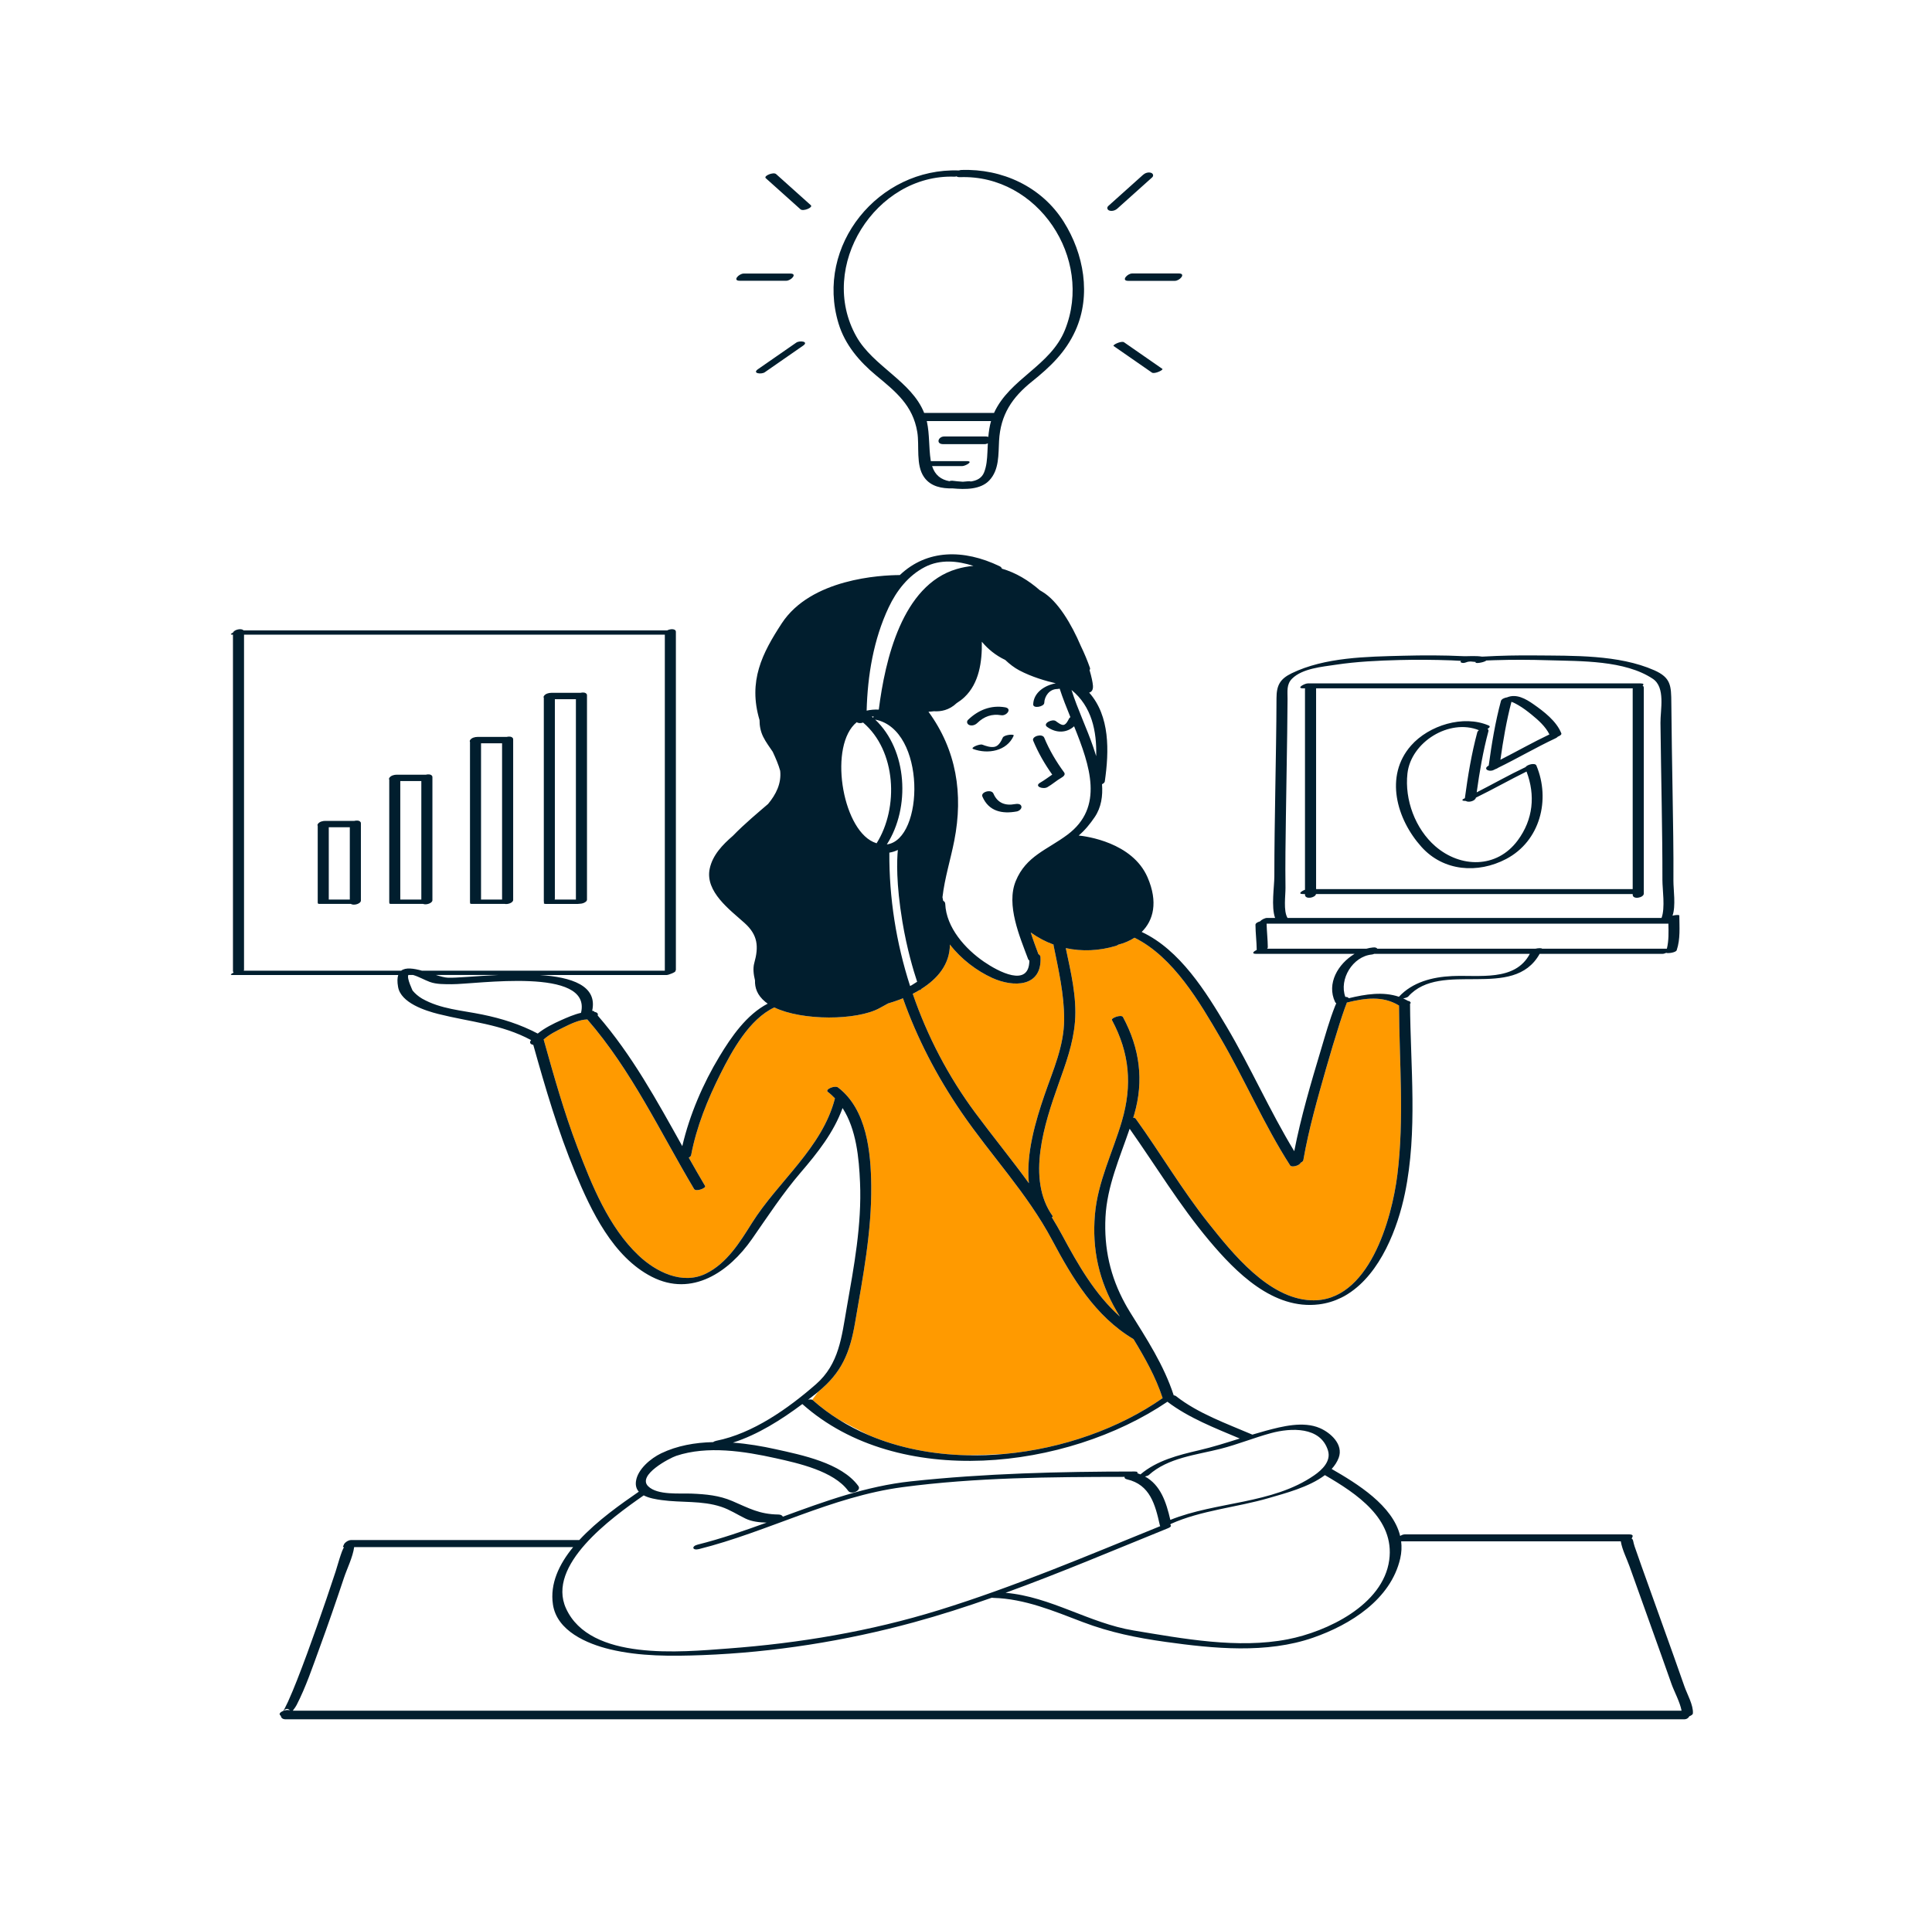
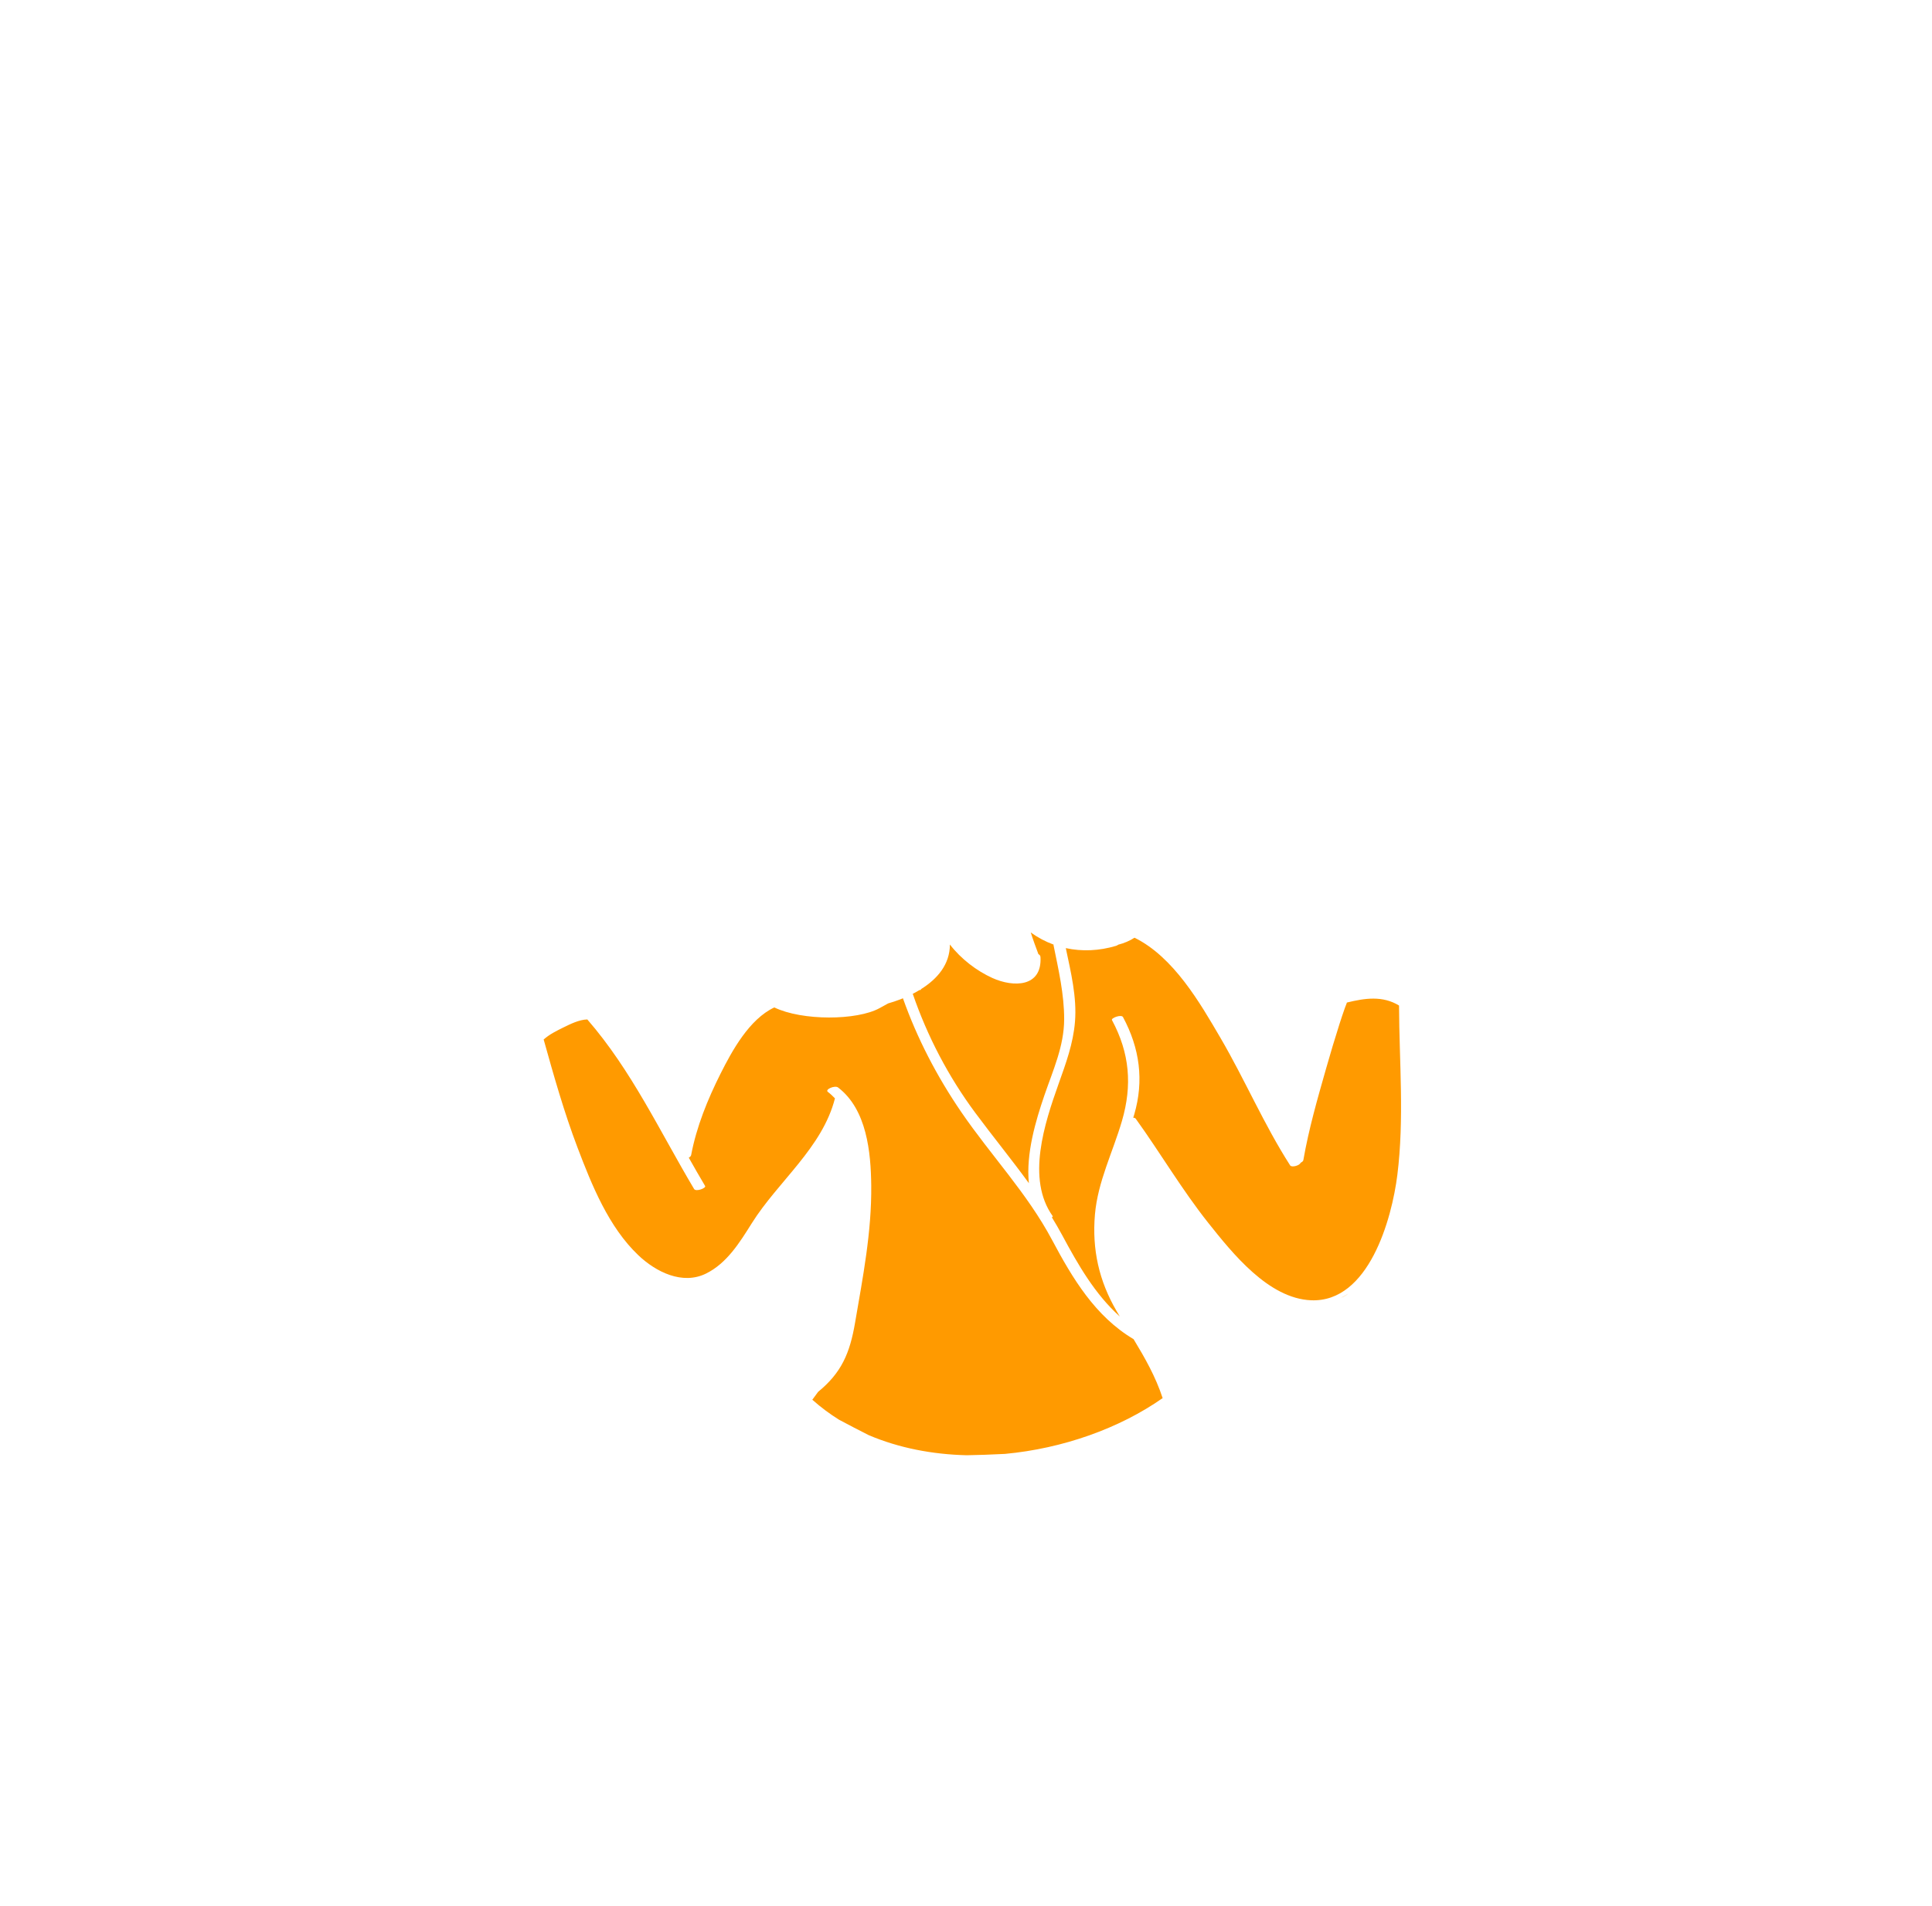
<svg xmlns="http://www.w3.org/2000/svg" width="224" height="221" viewBox="0 0 224 221" fill="none">
  <g clip-path="url(#clip0_4895_1077)">
    <path d="M162.012 136.252C161.375 141.366 158.697 151.067 152.013 150.796C147.074 150.595 142.894 145.344 140.101 141.834C137.033 137.977 134.55 133.727 131.676 129.736C131.62 129.66 131.516 129.629 131.39 129.628C131.428 129.505 131.467 129.382 131.502 129.26C132.656 125.313 132.141 121.566 130.203 117.954C130.016 117.606 128.796 118.061 128.923 118.298C130.976 122.124 131.293 125.851 130.08 130.003C129.023 133.621 127.279 137.037 126.95 140.845C126.601 144.908 127.421 148.555 129.469 152.064C129.59 152.271 129.713 152.474 129.835 152.678C126.96 150.105 124.996 146.681 123.157 143.254C122.776 142.545 122.373 141.855 121.956 141.173C122.034 141.12 122.078 141.072 122.057 141.044C118.963 136.722 121.123 130.243 122.72 125.74C123.574 123.332 124.431 121.049 124.637 118.479C124.866 115.632 124.157 112.74 123.571 109.955C125.443 110.362 127.428 110.279 129.378 109.697C129.496 109.662 129.583 109.611 129.657 109.555C129.66 109.554 129.662 109.554 129.665 109.553C130.336 109.385 130.973 109.113 131.539 108.748C136.065 110.98 139.113 116.272 141.511 120.379C144.339 125.221 146.554 130.433 149.583 135.154C149.758 135.426 150.692 135.172 150.799 134.845C150.965 134.768 151.093 134.661 151.114 134.537C151.737 130.948 152.754 127.416 153.751 123.916C154.246 122.176 154.765 120.442 155.315 118.718C155.506 118.119 155.706 117.522 155.916 116.928C155.987 116.728 156.063 116.53 156.142 116.333C156.151 116.309 156.154 116.289 156.16 116.268C158.256 115.756 160.295 115.449 162.207 116.613C162.234 123.167 162.825 129.72 162.012 136.252ZM119.291 137.219C118.938 133.8 120.085 129.959 121.097 127.007C122.085 124.125 123.372 121.33 123.381 118.215C123.389 115.296 122.722 112.457 122.148 109.61C122.143 109.589 122.148 109.568 122.156 109.547C121.226 109.208 120.337 108.738 119.507 108.14C119.779 109.004 120.096 109.85 120.396 110.655C120.532 110.719 120.628 110.832 120.637 111.007C120.822 114.49 117.511 114.532 115.053 113.417C113.262 112.604 111.436 111.232 110.133 109.537C110.128 111.85 108.679 113.52 106.82 114.689C106.739 114.796 106.69 114.854 106.69 114.854C106.69 114.854 106.679 114.827 106.664 114.787C106.391 114.953 106.112 115.108 105.826 115.253C107.517 120.175 109.955 124.845 113.067 129.043C115.114 131.805 117.283 134.454 119.291 137.219ZM156.322 150.035C156.052 150.208 155.774 150.367 155.485 150.508C155.772 150.39 156.051 150.231 156.322 150.035ZM131.422 155.301C126.984 152.666 124.345 148.249 121.981 143.805C119.098 138.387 114.905 134.014 111.463 128.984C108.62 124.829 106.329 120.406 104.688 115.773C104.572 115.82 104.456 115.869 104.34 115.914C103.892 116.086 103.436 116.233 102.976 116.367C102.688 116.526 102.359 116.707 101.978 116.916C99.358 118.358 93.012 118.398 89.775 116.835C86.869 118.198 84.87 121.871 83.542 124.515C82.047 127.492 80.753 130.668 80.133 133.956C80.11 134.077 80.002 134.18 79.858 134.258C80.478 135.357 81.105 136.455 81.752 137.542C81.896 137.785 80.688 138.25 80.472 137.886C76.491 131.193 73.234 124.145 68.095 118.228C67.147 118.249 66.112 118.768 65.311 119.162C64.538 119.544 63.684 119.963 63.026 120.56C63.034 120.575 63.044 120.588 63.048 120.605C64.22 124.796 65.403 128.993 66.95 133.064C68.609 137.429 70.563 142.303 74.021 145.583C76.028 147.487 79.106 149.063 81.869 147.693C84.293 146.491 85.778 144.07 87.17 141.853C90.229 136.982 95.341 133.12 96.806 127.379C96.553 127.113 96.283 126.858 95.982 126.628C95.612 126.345 96.796 125.833 97.169 126.118C100.498 128.661 100.973 133.623 101.013 137.495C101.068 142.893 100.044 148.097 99.139 153.392C98.534 156.936 97.568 159.193 94.854 161.417C94.588 161.783 94.354 162.101 94.178 162.337C94.197 162.347 94.215 162.356 94.229 162.369C95.186 163.222 96.209 163.978 97.282 164.65C98.375 165.232 99.591 165.868 100.714 166.434C104.23 167.932 108.119 168.673 112.084 168.768C113.383 168.748 114.845 168.696 116.518 168.612C123.203 167.991 129.775 165.664 134.8 162.142C133.981 159.647 132.741 157.471 131.426 155.301C131.423 155.302 131.423 155.302 131.422 155.301Z" fill="#FF9A00" />
-     <path d="M123.376 89.578C123.571 89.844 123.267 90.076 123.062 90.194C122.493 90.52 122.006 90.964 121.437 91.29C120.94 91.576 119.854 91.199 120.604 90.767C121.091 90.488 121.533 90.146 121.997 89.832C121.121 88.602 120.371 87.296 119.791 85.899C119.58 85.392 120.848 85.019 121.071 85.556C121.669 86.995 122.454 88.324 123.376 89.578ZM117.529 85.322C117.63 85.094 116.412 85.209 116.265 85.542C116.092 85.936 115.796 86.506 115.327 86.607C114.857 86.709 114.322 86.52 113.887 86.358C113.595 86.249 112.442 86.716 112.838 86.864C114.528 87.495 116.741 87.109 117.529 85.322ZM116.084 82.946C116.707 83.052 117.389 82.174 116.531 82.028C114.886 81.747 113.417 82.344 112.239 83.481C112.019 83.693 112.14 84.001 112.402 84.091C112.725 84.202 113.073 84.075 113.308 83.849C114.097 83.087 114.995 82.76 116.084 82.946ZM117.667 93.255C116.54 93.464 115.649 93.124 115.181 92.035C114.942 91.479 113.674 91.85 113.901 92.378C114.638 94.096 116.183 94.421 117.895 94.104C118.142 94.058 118.5 93.8 118.421 93.507C118.335 93.189 117.914 93.21 117.667 93.255ZM190.448 79.506C190.532 79.564 190.586 79.65 190.586 79.772C190.586 87.724 190.586 95.677 190.586 103.629C190.586 104.12 189.298 104.364 189.298 103.761C189.298 103.735 189.298 103.711 189.298 103.685C177.059 103.685 164.82 103.685 152.582 103.685C152.488 104.137 151.303 104.34 151.303 103.761C151.303 103.735 151.303 103.711 151.303 103.685C151.231 103.685 151.159 103.685 151.088 103.685C150.425 103.685 150.886 103.344 151.303 103.189C151.303 95.427 151.303 87.665 151.303 79.903C151.303 79.877 151.308 79.852 151.315 79.828C151.239 79.828 151.164 79.828 151.088 79.828C150.233 79.828 151.25 79.257 151.628 79.257C164.489 79.257 177.351 79.257 190.212 79.257C190.604 79.257 190.601 79.376 190.448 79.506ZM189.298 103.114C189.298 95.377 189.298 87.64 189.298 79.903C189.298 79.877 189.304 79.852 189.311 79.828C177.071 79.828 164.831 79.828 152.591 79.828C152.591 87.59 152.591 95.352 152.591 103.114C164.827 103.114 177.063 103.114 189.298 103.114ZM178.131 88.778C179.786 92.72 178.582 97.548 174.614 99.626C171.355 101.331 167.38 101.074 164.808 98.216C161.927 95.012 160.491 89.999 163.597 86.467C165.666 84.113 169.67 82.872 172.602 84.138C172.83 84.237 172.7 84.4 172.461 84.533C172.556 84.589 172.605 84.679 172.568 84.813C171.945 87.13 171.541 89.513 171.21 91.891C173.103 90.926 174.95 89.874 176.873 88.965C177.055 88.669 177.985 88.431 178.131 88.778ZM176.989 89.477C175.013 90.45 173.099 91.54 171.119 92.505C171.042 92.902 170.25 93.103 169.948 92.886C169.598 92.891 169.331 92.809 169.802 92.588C169.815 92.582 169.827 92.576 169.84 92.57C170.184 90.007 170.605 87.432 171.277 84.935C171.304 84.837 171.373 84.752 171.467 84.682C168.051 83.301 163.59 86.044 163.181 89.707C162.842 92.744 164.087 96.124 166.42 98.146C169.322 100.66 173.536 100.753 175.969 97.461C177.762 95.036 178.03 92.231 176.989 89.477ZM181.023 85.046C181.077 85.183 180.878 85.333 180.62 85.431C180.565 85.497 180.474 85.564 180.334 85.63C178.085 86.685 175.943 87.946 173.71 89.034C173.623 89.102 173.508 89.157 173.383 89.196C173.312 89.229 173.242 89.267 173.171 89.301C172.608 89.566 171.896 89.156 172.605 88.785C172.946 86.27 173.363 83.743 174.022 81.291C174.08 81.076 174.419 80.921 174.735 80.874C175.817 80.425 176.895 81.042 177.795 81.671C178.999 82.514 180.464 83.63 181.023 85.046ZM175.278 81.239C175.302 81.227 175.322 81.219 175.35 81.205C175.329 81.216 175.305 81.226 175.279 81.234C175.279 81.235 175.278 81.237 175.278 81.239ZM179.642 85.174C179.203 84.263 178.338 83.497 177.577 82.878C177.085 82.479 176.576 82.088 176.025 81.772C175.779 81.631 175.523 81.486 175.252 81.395C175.248 81.394 175.245 81.394 175.24 81.392C174.663 83.595 174.276 85.854 173.96 88.111C175.861 87.146 177.716 86.09 179.642 85.174ZM41.84 95.478C41.84 95.486 41.843 95.491 41.843 95.498C41.843 98.478 41.843 101.458 41.843 104.438C41.843 104.813 41.016 105.051 40.689 104.829C39.473 104.829 38.255 104.829 37.038 104.829C36.889 104.829 36.83 104.775 36.845 104.706C36.842 104.698 36.837 104.69 36.837 104.68C36.837 101.712 36.837 98.744 36.837 95.777C36.801 95.718 36.797 95.643 36.858 95.552C37.032 95.294 37.413 95.2 37.703 95.2C38.828 95.2 39.953 95.2 41.078 95.2C41.362 95.127 41.676 95.152 41.794 95.33C41.831 95.371 41.85 95.42 41.84 95.478ZM38.118 104.322C38.931 104.322 39.744 104.322 40.558 104.322C40.558 101.527 40.558 98.732 40.558 95.937C39.744 95.937 38.931 95.937 38.118 95.937C38.118 98.732 38.118 101.527 38.118 104.322ZM49.054 104.829C47.813 104.829 46.572 104.829 45.331 104.829C45.167 104.829 45.109 104.765 45.143 104.687C45.135 104.672 45.13 104.658 45.13 104.641C45.13 99.9 45.13 95.161 45.13 90.421C45.093 90.362 45.09 90.287 45.151 90.196C45.324 89.938 45.705 89.844 45.995 89.844C47.12 89.844 48.245 89.844 49.37 89.844C49.654 89.771 49.969 89.796 50.087 89.974C50.123 90.015 50.142 90.064 50.133 90.122C50.133 90.13 50.135 90.135 50.135 90.142C50.135 94.894 50.135 99.646 50.135 104.399C50.136 104.748 49.416 104.979 49.054 104.829ZM46.406 104.322C47.221 104.322 48.035 104.322 48.85 104.322C48.85 99.742 48.85 95.162 48.85 90.581C48.037 90.581 47.224 90.581 46.41 90.581C46.41 95.153 46.41 99.725 46.41 104.297C46.41 104.306 46.406 104.313 46.406 104.322ZM54.492 86.04C54.455 85.981 54.452 85.906 54.513 85.815C54.687 85.557 55.067 85.463 55.358 85.463C56.483 85.463 57.608 85.463 58.733 85.463C59.017 85.39 59.331 85.415 59.449 85.593C59.486 85.634 59.505 85.683 59.495 85.741C59.495 85.749 59.498 85.754 59.498 85.761C59.498 91.963 59.498 98.165 59.498 104.366C59.498 104.689 58.884 104.911 58.504 104.825C58.482 104.826 58.459 104.829 58.438 104.829C57.19 104.829 55.941 104.829 54.693 104.829C54.513 104.829 54.453 104.753 54.511 104.664C54.5 104.648 54.492 104.63 54.492 104.608C54.492 98.419 54.492 92.23 54.492 86.04ZM58.212 86.2C57.399 86.2 56.586 86.2 55.772 86.2C55.772 92.222 55.772 98.243 55.772 104.265C55.772 104.285 55.767 104.304 55.762 104.322C56.579 104.322 57.395 104.322 58.212 104.322C58.212 98.281 58.212 92.241 58.212 86.2ZM63.051 80.928C63.014 80.868 63.011 80.793 63.073 80.703C63.246 80.445 63.627 80.35 63.917 80.35C65.042 80.35 66.167 80.35 67.292 80.35C67.576 80.277 67.891 80.303 68.009 80.481C68.045 80.521 68.064 80.57 68.055 80.629C68.055 80.636 68.057 80.641 68.057 80.649C68.057 88.542 68.057 96.435 68.057 104.329C68.057 104.372 68.043 104.412 68.024 104.451C68.01 104.478 67.992 104.504 67.969 104.53C67.949 104.549 67.933 104.568 67.903 104.587C67.901 104.588 67.9 104.588 67.899 104.589C67.744 104.714 67.503 104.798 67.278 104.805C67.183 104.82 67.089 104.83 66.997 104.83C65.749 104.83 64.501 104.83 63.252 104.83C63.058 104.83 63.006 104.742 63.089 104.644C63.066 104.624 63.051 104.6 63.051 104.571C63.051 96.69 63.051 88.809 63.051 80.928ZM66.772 81.087C65.959 81.087 65.145 81.087 64.332 81.087C64.332 88.801 64.332 96.514 64.332 104.227C64.332 104.26 64.322 104.292 64.308 104.322C65.13 104.322 65.951 104.322 66.772 104.322C66.772 96.577 66.772 88.832 66.772 81.087ZM97.225 37.526C94.466 28.452 101.882 19.436 111.168 19.768C111.175 19.768 111.179 19.77 111.186 19.77C111.267 19.738 111.356 19.717 111.454 19.713C116.186 19.544 120.762 21.637 123.331 25.722C125.659 29.421 126.543 34.235 124.689 38.337C123.56 40.836 121.775 42.543 119.669 44.229C117.334 46.097 115.997 48.103 115.833 51.131C115.747 52.714 115.863 54.477 114.705 55.711C113.687 56.796 111.888 56.775 110.467 56.641C109.194 56.666 107.914 56.435 107.144 55.342C106.151 53.932 106.619 51.71 106.351 50.101C105.835 47 103.854 45.426 101.575 43.535C99.636 41.926 97.97 39.98 97.225 37.526ZM114.902 48.831C112.417 48.831 109.932 48.831 107.447 48.831C107.453 48.858 107.463 48.882 107.469 48.909C107.788 50.387 107.677 51.883 107.905 53.367C107.911 53.405 107.92 53.439 107.927 53.477C109.314 53.477 110.701 53.477 112.087 53.477C112.943 53.477 111.932 54.055 111.55 54.055C110.39 54.055 109.229 54.055 108.068 54.055C108.413 55.12 109.118 55.624 110.067 55.805C110.181 55.761 110.303 55.738 110.416 55.751C110.776 55.792 111.202 55.848 111.637 55.868C111.823 55.856 112.011 55.84 112.207 55.818C112.367 55.8 112.482 55.809 112.562 55.837C113.236 55.743 113.829 55.463 114.1 54.776C114.39 54.044 114.446 53.255 114.483 52.476C114.5 52.124 114.514 51.768 114.534 51.411C114.43 51.47 114.304 51.508 114.158 51.508C112.557 51.508 110.955 51.508 109.353 51.508C108.482 51.508 108.766 50.619 109.479 50.619C111.081 50.619 112.683 50.619 114.285 50.619C114.409 50.619 114.507 50.638 114.587 50.669C114.642 50.046 114.735 49.429 114.902 48.831ZM99.294 39.033C101.235 42.481 105.696 44.217 107.149 47.889C109.825 47.889 112.502 47.889 115.179 47.889C115.204 47.889 115.224 47.892 115.247 47.893C117.066 43.899 121.798 42.446 123.48 38.246C126.799 29.959 120.336 20.222 111.312 20.545C111.117 20.552 110.984 20.515 110.899 20.454C110.818 20.478 110.739 20.493 110.668 20.49C101.545 20.164 94.718 30.906 99.294 39.033ZM85.756 32.559C87.558 32.559 89.36 32.559 91.162 32.559C91.71 32.559 92.498 31.726 91.632 31.726C89.83 31.726 88.028 31.726 86.226 31.726C85.677 31.726 84.89 32.559 85.756 32.559ZM92.322 39.734C90.842 40.761 89.362 41.788 87.882 42.816C87.17 43.31 88.28 43.442 88.669 43.172C90.15 42.145 91.63 41.117 93.11 40.089C93.821 39.595 92.712 39.463 92.322 39.734ZM92.811 24.274C93.117 24.548 94.304 24.063 94.006 23.796C92.665 22.593 91.323 21.391 89.982 20.188C89.677 19.914 88.49 20.399 88.787 20.666C90.129 21.869 91.47 23.072 92.811 24.274ZM130.809 32.571C132.611 32.571 134.413 32.571 136.215 32.571C136.779 32.571 137.543 31.714 136.678 31.714C134.876 31.714 133.073 31.714 131.272 31.714C130.707 31.713 129.943 32.571 130.809 32.571ZM129.117 40.128C130.597 41.156 132.077 42.183 133.558 43.211C133.852 43.415 134.94 42.899 134.764 42.777C133.284 41.75 131.804 40.722 130.324 39.694C130.029 39.49 128.941 40.006 129.117 40.128ZM128.647 24.428C128.964 24.518 129.315 24.399 129.553 24.186C130.894 22.982 132.236 21.78 133.577 20.577C133.794 20.381 133.691 20.108 133.432 20.034C133.115 19.944 132.764 20.063 132.526 20.276C131.185 21.48 129.843 22.682 128.502 23.885C128.285 24.081 128.388 24.354 128.647 24.428ZM196.277 198.704C196.266 198.837 196.088 198.957 195.869 199.035C195.777 199.229 195.564 199.392 195.26 199.392C194.966 199.392 194.673 199.392 194.381 199.392C140.628 199.392 86.876 199.392 33.125 199.392C32.758 199.392 32.585 199.213 32.564 199.006C32.527 198.972 32.491 198.935 32.456 198.887C32.33 198.712 32.563 198.524 32.858 198.412C32.895 198.348 32.95 198.248 33.033 198.086C33.162 197.837 33.285 197.586 33.401 197.33C33.765 196.524 34.103 195.705 34.426 194.881C35.237 192.815 35.997 190.73 36.735 188.636C37.481 186.517 38.213 184.392 38.911 182.256C39.041 181.858 39.654 179.639 39.893 179.448C39.793 179.424 39.743 179.378 39.782 179.307C39.802 179.269 39.824 179.233 39.848 179.197C39.882 178.955 40.345 178.603 40.699 178.603C49.52 178.603 58.342 178.603 67.163 178.603C67.164 178.603 67.164 178.603 67.165 178.603C69.27 176.327 72.02 174.408 74.064 172.994C73.801 172.696 73.663 172.304 73.736 171.782C73.933 170.375 75.468 169.117 76.658 168.545C78.503 167.658 80.575 167.293 82.683 167.245C82.766 167.182 82.876 167.126 83.036 167.094C87.287 166.25 91.382 163.348 94.598 160.539C97.291 158.187 97.578 155.048 98.169 151.68C99.014 146.867 99.921 142.056 99.714 137.14C99.594 134.307 99.286 130.972 97.689 128.504C96.665 131.33 94.804 133.679 92.837 135.974C90.72 138.445 89.026 141.055 87.173 143.71C84.538 147.487 80.249 150.473 75.56 148.065C71.073 145.762 68.548 140.449 66.702 136.009C64.699 131.192 63.235 126.193 61.83 121.176C61.526 121.125 61.321 120.936 61.571 120.62C58.119 118.763 54.563 118.535 50.824 117.595C49.304 117.214 46.488 116.312 46.156 114.47C46.045 113.855 46.062 113.401 46.173 113.073C39.762 113.073 33.35 113.073 26.938 113.073C26.608 113.073 26.8 112.93 27.088 112.797C27.041 112.75 27.01 112.689 27.01 112.607C27.01 99.606 27.01 86.605 27.01 73.604C26.986 73.604 26.962 73.604 26.938 73.604C26.633 73.604 26.774 73.483 27.023 73.359C27.137 73.023 28.002 72.82 28.234 73.107C44.608 73.107 60.982 73.107 77.356 73.107C77.732 72.911 78.363 72.891 78.363 73.278C78.363 86.337 78.363 99.395 78.363 112.453C78.363 112.508 78.342 112.561 78.305 112.61C78.394 112.723 77.516 113.073 77.304 113.073C72.393 113.073 67.482 113.073 62.571 113.073C66.269 113.316 69.3 114.305 68.658 117.223C68.762 117.228 68.849 117.253 68.897 117.307C68.912 117.324 68.927 117.342 68.942 117.359C69.285 117.412 69.364 117.587 69.296 117.769C73.291 122.371 76.161 127.649 79.106 132.92C79.952 129.287 81.512 125.668 83.418 122.513C84.796 120.232 86.561 117.668 89.008 116.396C88.907 116.327 88.811 116.255 88.722 116.181C87.78 115.396 87.509 114.554 87.536 113.696C87.375 113.037 87.279 112.311 87.451 111.692C87.986 109.774 87.867 108.435 86.337 107.052C84.656 105.533 81.713 103.412 82.287 100.735C82.624 99.158 83.771 97.972 84.975 96.929C86.345 95.514 87.954 94.187 89.052 93.238C89.976 92.128 90.612 90.858 90.456 89.39C90.265 88.691 89.949 87.954 89.592 87.187C89.219 86.623 88.801 86.085 88.486 85.446C88.177 84.819 88.06 84.168 88.063 83.509C86.716 78.993 88.368 75.763 90.636 72.294C94.025 67.111 102.084 66.702 104.328 66.691C107.477 63.697 111.734 63.668 115.89 65.662C116.054 65.74 116.134 65.841 116.157 65.947C117.775 66.413 119.254 67.305 120.572 68.462C120.656 68.512 120.739 68.56 120.826 68.612C122.653 69.691 124.246 72.41 125.314 74.919C125.725 75.767 126.08 76.621 126.372 77.456C126.404 77.548 126.382 77.635 126.326 77.714C126.55 78.476 126.686 79.108 126.717 79.51C126.755 80.009 126.57 80.244 126.28 80.324C128.699 83.043 128.601 87.108 128.093 90.622C128.074 90.754 127.942 90.867 127.771 90.946C127.873 92.297 127.688 93.63 126.925 94.757C126.377 95.565 125.788 96.287 125.067 96.898C125.918 96.984 131.288 97.683 133.049 101.747C134.295 104.623 133.727 106.744 132.37 108.081C136.798 110.143 139.833 115.042 142.203 119.042C144.998 123.757 147.213 128.826 150.058 133.508C150.831 129.531 151.995 125.603 153.155 121.733C153.662 120.042 154.14 118.318 154.791 116.674C154.836 116.561 154.882 116.456 154.93 116.355C154.871 116.318 154.824 116.269 154.794 116.205C153.78 114.059 155.14 111.773 157.053 110.62C153.249 110.62 149.445 110.62 145.64 110.62C145.049 110.62 145.341 110.336 145.707 110.161C145.695 109.189 145.57 108.224 145.561 107.253C145.559 107.072 145.812 106.931 146.093 106.853C146.244 106.668 146.652 106.455 146.9 106.455C147.213 106.455 147.525 106.455 147.836 106.455C147.367 105.167 147.749 102.792 147.75 101.638C147.751 98.288 147.806 94.939 147.861 91.591C147.918 88.05 147.99 84.509 148 80.967C148.005 79.499 148.392 78.744 149.76 78.08C153.606 76.214 158.463 76.157 162.644 76.049C164.996 75.987 167.354 75.986 169.705 76.099C170.112 76.119 171.132 76.029 171.824 76.151C171.888 76.149 171.956 76.147 172.013 76.144C173.994 76.031 175.981 75.993 177.966 76.012C182.372 76.056 187.673 75.911 191.792 77.729C193.737 78.588 193.761 79.523 193.777 81.533C193.803 84.963 193.866 88.392 193.921 91.821C193.975 95.263 194.043 98.706 194.02 102.148C194.013 103.144 194.316 105.088 193.914 106.194C194.275 106.098 194.704 106.079 194.704 106.174C194.713 107.525 194.837 108.899 194.399 110.201C194.311 110.463 193.401 110.594 193.185 110.504C193.034 110.572 192.877 110.62 192.767 110.62C188.015 110.62 183.262 110.62 178.51 110.62C175.437 116.11 167.074 111.306 163.274 115.57C163.192 115.662 162.939 115.744 162.686 115.789C162.879 115.874 163.069 115.973 163.257 116.082C163.39 116.089 163.483 116.122 163.483 116.187C163.483 116.196 163.483 116.205 163.483 116.215C163.504 116.228 163.525 116.239 163.546 116.252C163.596 116.284 163.564 116.341 163.484 116.405C163.526 123.701 164.383 131.167 162.893 138.377C162.061 142.404 160.071 147.64 156.319 150.035C156.049 150.207 155.77 150.367 155.481 150.508C154.698 150.892 153.845 151.157 152.919 151.272C147.619 151.926 143.3 147.574 140.174 143.847C136.755 139.771 134.028 135.237 130.974 130.905C129.831 134.264 128.352 137.571 128.171 141.15C127.988 144.786 128.732 148.067 130.445 151.186C130.518 151.32 130.591 151.453 130.668 151.586C130.779 151.777 130.892 151.968 131.01 152.158C132.959 155.297 134.925 158.276 136.083 161.82C136.184 161.828 136.274 161.853 136.338 161.904C138.892 163.918 142.224 165.101 145.189 166.371C145.194 166.373 145.195 166.375 145.199 166.377C145.711 166.223 146.224 166.073 146.741 165.933C148.651 165.419 151.11 164.788 153.029 165.62C154.278 166.161 155.785 167.518 155.212 169.062C155.033 169.543 154.748 169.971 154.396 170.359C157.328 172.051 161.491 174.589 162.338 178.131C162.499 178.025 162.69 177.948 162.853 177.948C171.541 177.948 180.229 177.948 188.918 177.948C189.337 177.948 189.361 178.136 189.216 178.329C189.226 178.372 189.212 178.417 189.176 178.462C189.371 178.471 189.344 178.836 189.514 179.328C189.776 180.091 190.046 180.852 190.316 181.613C191.152 183.963 191.997 186.311 192.839 188.659C193.667 190.969 194.497 193.278 195.302 195.595C195.601 196.45 196.352 197.771 196.277 198.704ZM153.61 171.074C151.762 172.479 148.927 173.198 147.113 173.731C143.458 174.804 139.226 175.158 135.741 176.735C135.729 176.772 135.711 176.806 135.688 176.838C135.825 176.928 135.798 177.079 135.396 177.242C129.153 179.771 122.927 182.418 116.585 184.721C121.848 185.177 126.271 188.237 131.436 189.091C137.173 190.039 143.517 191.239 149.306 190.113C153.835 189.231 160.355 186.159 161.07 180.925C161.726 176.136 157.271 173.201 153.61 171.074ZM141.523 168.019C138.713 168.734 135.419 169.049 133.19 171.066C133.116 171.132 132.943 171.191 132.751 171.232C134.548 172.221 135.206 174.164 135.69 176.265C141.042 174.111 147.505 174.46 152.366 171.101C153.276 170.472 154.352 169.46 153.969 168.218C153.107 165.42 149.664 165.582 147.38 166.198C145.405 166.73 143.504 167.515 141.523 168.019ZM162.011 136.252C162.824 129.72 162.233 123.167 162.205 116.613C160.294 115.449 158.254 115.756 156.159 116.268C156.153 116.29 156.149 116.31 156.14 116.333C156.062 116.53 155.986 116.729 155.915 116.928C155.705 117.522 155.505 118.118 155.314 118.718C154.764 120.442 154.245 122.176 153.749 123.916C152.753 127.416 151.735 130.948 151.113 134.537C151.091 134.662 150.964 134.768 150.798 134.845C150.691 135.173 149.756 135.426 149.582 135.155C146.552 130.433 144.337 125.221 141.51 120.379C139.112 116.272 136.063 110.981 131.538 108.748C130.971 109.113 130.335 109.385 129.663 109.553C129.661 109.554 129.658 109.554 129.656 109.555C129.582 109.611 129.494 109.663 129.376 109.698C127.426 110.279 125.442 110.363 123.57 109.955C124.155 112.74 124.864 115.632 124.636 118.479C124.429 121.049 123.573 123.332 122.719 125.74C121.122 130.243 118.962 136.722 122.056 141.044C122.076 141.072 122.033 141.12 121.954 141.174C122.371 141.855 122.775 142.546 123.155 143.254C124.994 146.681 126.958 150.105 129.834 152.679C129.712 152.474 129.588 152.272 129.468 152.064C127.42 148.556 126.599 144.908 126.949 140.846C127.277 137.038 129.021 133.621 130.078 130.004C131.292 125.851 130.974 122.124 128.922 118.298C128.794 118.061 130.015 117.606 130.202 117.955C132.139 121.567 132.655 125.313 131.501 129.26C131.465 129.383 131.426 129.506 131.389 129.628C131.515 129.63 131.619 129.66 131.674 129.737C134.548 133.727 137.032 137.977 140.099 141.834C142.892 145.344 147.073 150.595 152.012 150.796C158.696 151.068 161.375 141.366 162.011 136.252ZM104.099 98.569C103.791 98.72 103.462 98.826 103.113 98.882C103.08 104.137 103.91 109.367 105.519 114.353C105.586 114.315 105.656 114.283 105.723 114.243C105.926 114.124 106.132 113.994 106.336 113.855C105.9 112.547 105.153 110.049 104.628 106.902C103.88 102.412 103.985 99.715 104.099 98.569ZM101.467 83.45C105.22 86.993 105.562 93.663 102.821 97.931C107.168 97.368 107.4 84.61 101.492 83.457C101.482 83.455 101.476 83.452 101.467 83.45ZM100.068 83.796C99.822 83.892 99.519 83.888 99.333 83.755C96.083 86.379 97.57 95.95 101.238 97.644C101.373 97.706 101.504 97.755 101.634 97.798C104.235 93.66 103.906 87.051 100.068 83.796ZM101.314 83.092C101.23 83.091 101.148 83.091 101.068 83.096C101.125 83.144 101.179 83.194 101.234 83.243C101.241 83.195 101.269 83.144 101.314 83.092ZM105.826 115.252C107.516 120.175 109.955 124.845 113.066 129.043C115.113 131.805 117.283 134.454 119.291 137.219C118.937 133.8 120.084 129.959 121.096 127.007C122.085 124.124 123.371 121.33 123.38 118.215C123.388 115.296 122.721 112.457 122.147 109.61C122.143 109.589 122.147 109.568 122.155 109.546C121.226 109.208 120.336 108.738 119.506 108.14C119.779 109.003 120.095 109.85 120.396 110.655C120.531 110.719 120.628 110.832 120.637 111.007C120.821 114.49 117.51 114.532 115.052 113.417C113.262 112.604 111.435 111.232 110.132 109.537C110.128 111.85 108.678 113.52 106.82 114.689C106.738 114.796 106.689 114.854 106.689 114.854C106.689 114.854 106.679 114.827 106.664 114.787C106.391 114.953 106.111 115.108 105.826 115.252ZM171.192 76.663C171.179 76.664 171.167 76.664 171.155 76.665C171.154 76.675 171.155 76.685 171.156 76.694C171.167 76.684 171.178 76.674 171.192 76.663ZM149.279 106.455C163.734 106.455 178.189 106.455 192.643 106.455C193.083 105.296 192.742 103.125 192.744 102.072C192.749 99.15 192.707 96.229 192.661 93.308C192.612 90.151 192.552 86.993 192.517 83.836C192.5 82.318 193.129 79.719 191.626 78.719C188.38 76.559 183.268 76.684 179.538 76.571C177.436 76.507 175.332 76.496 173.23 76.565C172.929 76.574 172.628 76.587 172.327 76.599C172.127 76.768 171.732 76.836 171.531 76.868C171.136 76.93 171.036 76.866 171.091 76.767C171.054 76.768 170.998 76.764 170.91 76.753C170.776 76.737 170.641 76.726 170.507 76.714C170.406 76.724 170.305 76.731 170.205 76.742C169.971 76.833 169.718 76.902 169.597 76.883C169.507 76.868 169.382 76.858 169.34 76.764C169.338 76.714 169.359 76.675 169.402 76.644C169.402 76.644 169.402 76.644 169.403 76.643C169.04 76.623 168.677 76.597 168.314 76.584C166.284 76.511 164.25 76.493 162.218 76.546C159.768 76.61 157.296 76.725 154.869 77.091C153.301 77.328 151.007 77.517 149.81 78.701C149.136 79.369 149.287 80.18 149.281 81.07C149.273 82.401 149.258 83.732 149.24 85.063C149.195 88.261 149.135 91.46 149.091 94.659C149.052 97.419 149.005 100.181 149.042 102.941C149.054 103.842 148.777 105.633 149.279 106.455ZM158.42 110.024C158.676 109.953 158.934 109.904 159.19 109.879C159.471 109.851 159.625 109.918 159.685 110.024C165.796 110.024 171.908 110.024 178.02 110.024C178.358 109.944 178.748 109.94 178.792 110.024C183.615 110.024 188.438 110.024 193.261 110.024C193.492 109.076 193.46 108.091 193.437 107.114C193.413 107.117 193.39 107.12 193.368 107.12C177.863 107.12 162.357 107.12 146.852 107.12C146.875 108.033 146.983 108.941 146.992 109.855C146.992 109.916 146.961 109.973 146.912 110.024C150.748 110.024 154.584 110.024 158.42 110.024ZM155.981 115.614C155.991 115.614 155.999 115.612 156.009 115.612C156.144 115.613 156.303 115.643 156.377 115.766C158.328 115.301 160.333 114.969 162.195 115.597C163.765 113.897 166.07 113.307 168.325 113.199C171.5 113.046 175.655 113.868 177.371 110.619C171.356 110.619 165.341 110.619 159.326 110.619C159.241 110.659 159.147 110.689 159.045 110.699C156.841 110.914 155.227 113.557 155.981 115.614ZM124.534 84.229C123.681 85.005 122.477 85.067 121.403 84.298C120.849 83.902 122.01 83.338 122.406 83.622C122.607 83.766 123.07 84.146 123.35 84.062C123.64 83.974 123.823 83.572 123.951 83.329C123.983 83.268 124.038 83.215 124.105 83.17C123.645 82.037 123.201 80.926 122.86 79.865C122.751 79.89 122.64 79.906 122.54 79.909C121.68 79.933 121.102 80.718 121.072 81.524C121.056 81.955 119.771 82.218 119.791 81.683C119.843 80.293 121.143 79.474 122.411 79.244C121.281 78.983 119.631 78.513 118.177 77.743C117.588 77.432 117.043 77.004 116.549 76.535C115.473 76.025 114.576 75.311 113.835 74.421C113.877 76.755 113.52 79.243 111.818 80.855C111.535 81.122 111.229 81.346 110.912 81.547C110.054 82.366 109.08 82.54 108.27 82.485C108.064 82.512 107.857 82.531 107.648 82.541C110.89 86.985 111.706 92.067 110.641 97.493C110.214 99.674 109.524 101.843 109.272 104.054C109.298 104.184 109.326 104.324 109.355 104.469C109.49 104.534 109.585 104.647 109.593 104.822C109.709 107.576 111.909 110.04 114.076 111.53C115.727 112.665 119.322 114.596 119.347 111.397C119.282 111.357 119.23 111.304 119.202 111.23C118.238 108.641 116.631 104.953 117.766 102.181C118.961 99.264 121.413 98.559 123.758 96.807C128.031 93.615 126.382 88.819 124.534 84.229ZM124.233 80.017C124.945 82.281 126.006 84.444 126.77 86.69C126.879 87.012 126.99 87.347 127.096 87.693C127.171 84.8 126.582 81.926 124.233 80.017ZM103.034 70.441C101.283 74.156 100.588 78.319 100.48 82.414C100.915 82.315 101.384 82.273 101.889 82.295C102.62 76.524 104.599 67.867 110.907 65.997C111.574 65.8 112.226 65.681 112.863 65.626C111.008 65.035 109.016 64.839 107.241 65.754C105.313 66.747 103.947 68.505 103.034 70.441ZM46.511 112.575C47.029 112.168 47.953 112.306 48.928 112.575C58.313 112.575 67.698 112.575 77.082 112.575C77.082 99.585 77.082 86.594 77.082 73.604C60.819 73.604 44.556 73.604 28.293 73.604C28.293 86.553 28.293 99.503 28.293 112.452C28.293 112.496 28.277 112.536 28.254 112.575C34.34 112.575 40.425 112.575 46.511 112.575ZM50.542 113.072C51.08 113.239 51.57 113.372 51.937 113.386C52.924 113.426 55.193 113.192 57.752 113.072C55.348 113.072 52.945 113.072 50.542 113.072ZM62.345 119.864C63.154 119.209 64.154 118.714 65.056 118.312C65.768 117.994 66.559 117.647 67.365 117.46C68.66 112.073 55.145 114.163 52.361 114.142C51.54 114.135 50.608 114.165 49.823 113.874C49.192 113.639 48.557 113.263 47.9 113.072C47.716 113.072 47.532 113.072 47.348 113.072C47.128 113.441 47.866 114.909 47.83 114.87C48.145 115.249 48.517 115.564 48.945 115.816C51.118 117.04 53.527 117.163 55.924 117.659C58.193 118.126 60.309 118.792 62.345 119.864ZM93.691 162.329C93.881 162.287 94.063 162.281 94.177 162.338C94.195 162.347 94.213 162.357 94.227 162.37C95.184 163.222 96.207 163.979 97.28 164.651C98.373 165.336 99.521 165.928 100.712 166.435C104.228 167.932 108.117 168.674 112.082 168.769C113.555 168.805 115.037 168.751 116.516 168.613C123.201 167.992 129.773 165.665 134.798 162.142C133.98 159.648 132.739 157.472 131.424 155.302L131.422 155.301C126.984 152.666 124.345 148.249 121.98 143.804C119.098 138.386 114.905 134.013 111.463 128.983C108.62 124.829 106.328 120.406 104.688 115.772C104.572 115.82 104.456 115.869 104.34 115.913C103.891 116.085 103.435 116.232 102.976 116.367C102.688 116.525 102.358 116.707 101.978 116.915C99.358 118.357 93.011 118.398 89.775 116.835C86.869 118.197 84.869 121.871 83.542 124.514C82.047 127.491 80.753 130.668 80.133 133.955C80.11 134.076 80.002 134.18 79.858 134.257C80.478 135.357 81.105 136.454 81.751 137.542C81.896 137.785 80.688 138.249 80.472 137.885C76.491 131.192 73.234 124.144 68.095 118.227C67.147 118.249 66.112 118.767 65.311 119.162C64.538 119.544 63.683 119.963 63.026 120.559C63.034 120.574 63.044 120.587 63.048 120.605C64.22 124.796 65.402 128.992 66.95 133.064C68.609 137.428 70.563 142.302 74.021 145.582C76.027 147.486 79.106 149.062 81.869 147.692C84.292 146.491 85.778 144.07 87.17 141.853C90.229 136.981 95.341 133.12 96.806 127.379C96.553 127.112 96.283 126.857 95.982 126.628C95.612 126.344 96.796 125.833 97.168 126.118C100.498 128.661 100.973 133.623 101.013 137.494C101.068 142.892 100.044 148.097 99.139 153.392C98.534 156.935 97.568 159.193 94.854 161.416C94.772 161.483 94.694 161.551 94.608 161.618C94.306 161.856 94 162.093 93.691 162.329ZM75.149 172.363C76.23 173.435 78.832 173.156 80.222 173.218C81.857 173.289 83.379 173.425 84.901 174.078C86.829 174.906 88.038 175.614 90.25 175.642C90.535 175.646 90.698 175.752 90.766 175.892C95.605 174.114 100.441 172.349 105.619 171.794C114.231 170.87 122.891 170.66 131.546 170.654C131.872 170.653 131.934 170.742 131.864 170.853C131.99 170.893 132.11 170.939 132.229 170.987C134.133 169.373 136.619 168.748 139.008 168.192C140.616 167.818 142.176 167.32 143.74 166.829C140.89 165.623 137.821 164.443 135.354 162.563C123.658 170.484 104.152 172.749 93.03 162.836C93.028 162.835 93.028 162.833 93.027 162.832C90.574 164.662 87.878 166.373 84.977 167.305C86.68 167.432 88.362 167.72 89.923 168.067C92.927 168.734 97.556 169.651 99.516 172.333C99.912 172.875 98.695 173.38 98.345 172.901C96.663 170.598 92.536 169.689 89.936 169.112C86.305 168.306 82.025 167.631 78.404 168.837C77.636 169.093 73.855 171.079 75.149 172.363ZM65.627 186.537C68.422 192.666 78.996 191.584 84.395 191.183C92.677 190.569 100.904 189.19 108.845 186.734C117.601 184.025 126.037 180.432 134.521 176.991C134.5 176.959 134.482 176.922 134.473 176.88C133.94 174.495 133.344 172.175 130.662 171.562C130.428 171.508 130.358 171.399 130.386 171.276C121.825 171.285 113.135 171.341 104.64 172.47C96.413 173.564 89.026 177.647 81.033 179.652C80.275 179.842 80.131 179.323 80.894 179.132C83.608 178.451 86.251 177.537 88.881 176.582C88.034 176.558 87.174 176.47 86.433 176.112C85.487 175.654 84.619 175.076 83.612 174.745C81.357 174.003 79.026 174.29 76.703 173.968C76.064 173.879 75.251 173.748 74.634 173.423C70.823 176.071 63.342 181.526 65.627 186.537ZM32.888 198.4C33.172 198.299 33.502 198.271 33.63 198.392C33.631 198.392 33.633 198.392 33.634 198.392C33.336 198.008 33.03 198.246 32.888 198.4ZM194.965 198.393C194.792 197.425 194.081 196.098 193.81 195.327C193.022 193.082 192.22 190.842 191.417 188.602C190.587 186.286 189.752 183.973 188.931 181.654C188.612 180.755 188.072 179.716 187.919 178.75C179.429 178.75 170.94 178.75 162.451 178.75C162.529 179.383 162.504 180.045 162.345 180.739C161.251 185.494 156.566 188.422 152.253 189.923C146.848 191.805 140.695 191.191 135.139 190.413C131.794 189.945 128.694 189.316 125.529 188.112C122.168 186.833 118.812 185.409 115.165 185.31C115.094 185.308 115.039 185.301 114.991 185.292C111.996 186.347 108.974 187.319 105.908 188.154C97.976 190.318 89.667 191.636 81.44 191.947C77.888 192.081 74.183 192.112 70.705 191.271C68.074 190.634 64.569 189.159 64.108 186.077C63.749 183.673 64.809 181.425 66.452 179.421C57.988 179.421 49.525 179.421 41.062 179.421C40.901 180.6 40.233 181.924 39.881 182.981C38.97 185.717 38.029 188.445 37.036 191.153C36.229 193.355 35.468 195.639 34.392 197.73C34.322 197.865 34.157 198.129 33.946 198.393C33.998 198.393 34.049 198.393 34.101 198.393C87.722 198.393 141.343 198.393 194.965 198.393Z" fill="#011E2E" />
  </g>
  <defs>
    <clipPath id="clip0_4895_1077">
      <rect width="224" height="220.328" fill="white" />
    </clipPath>
  </defs>
</svg>